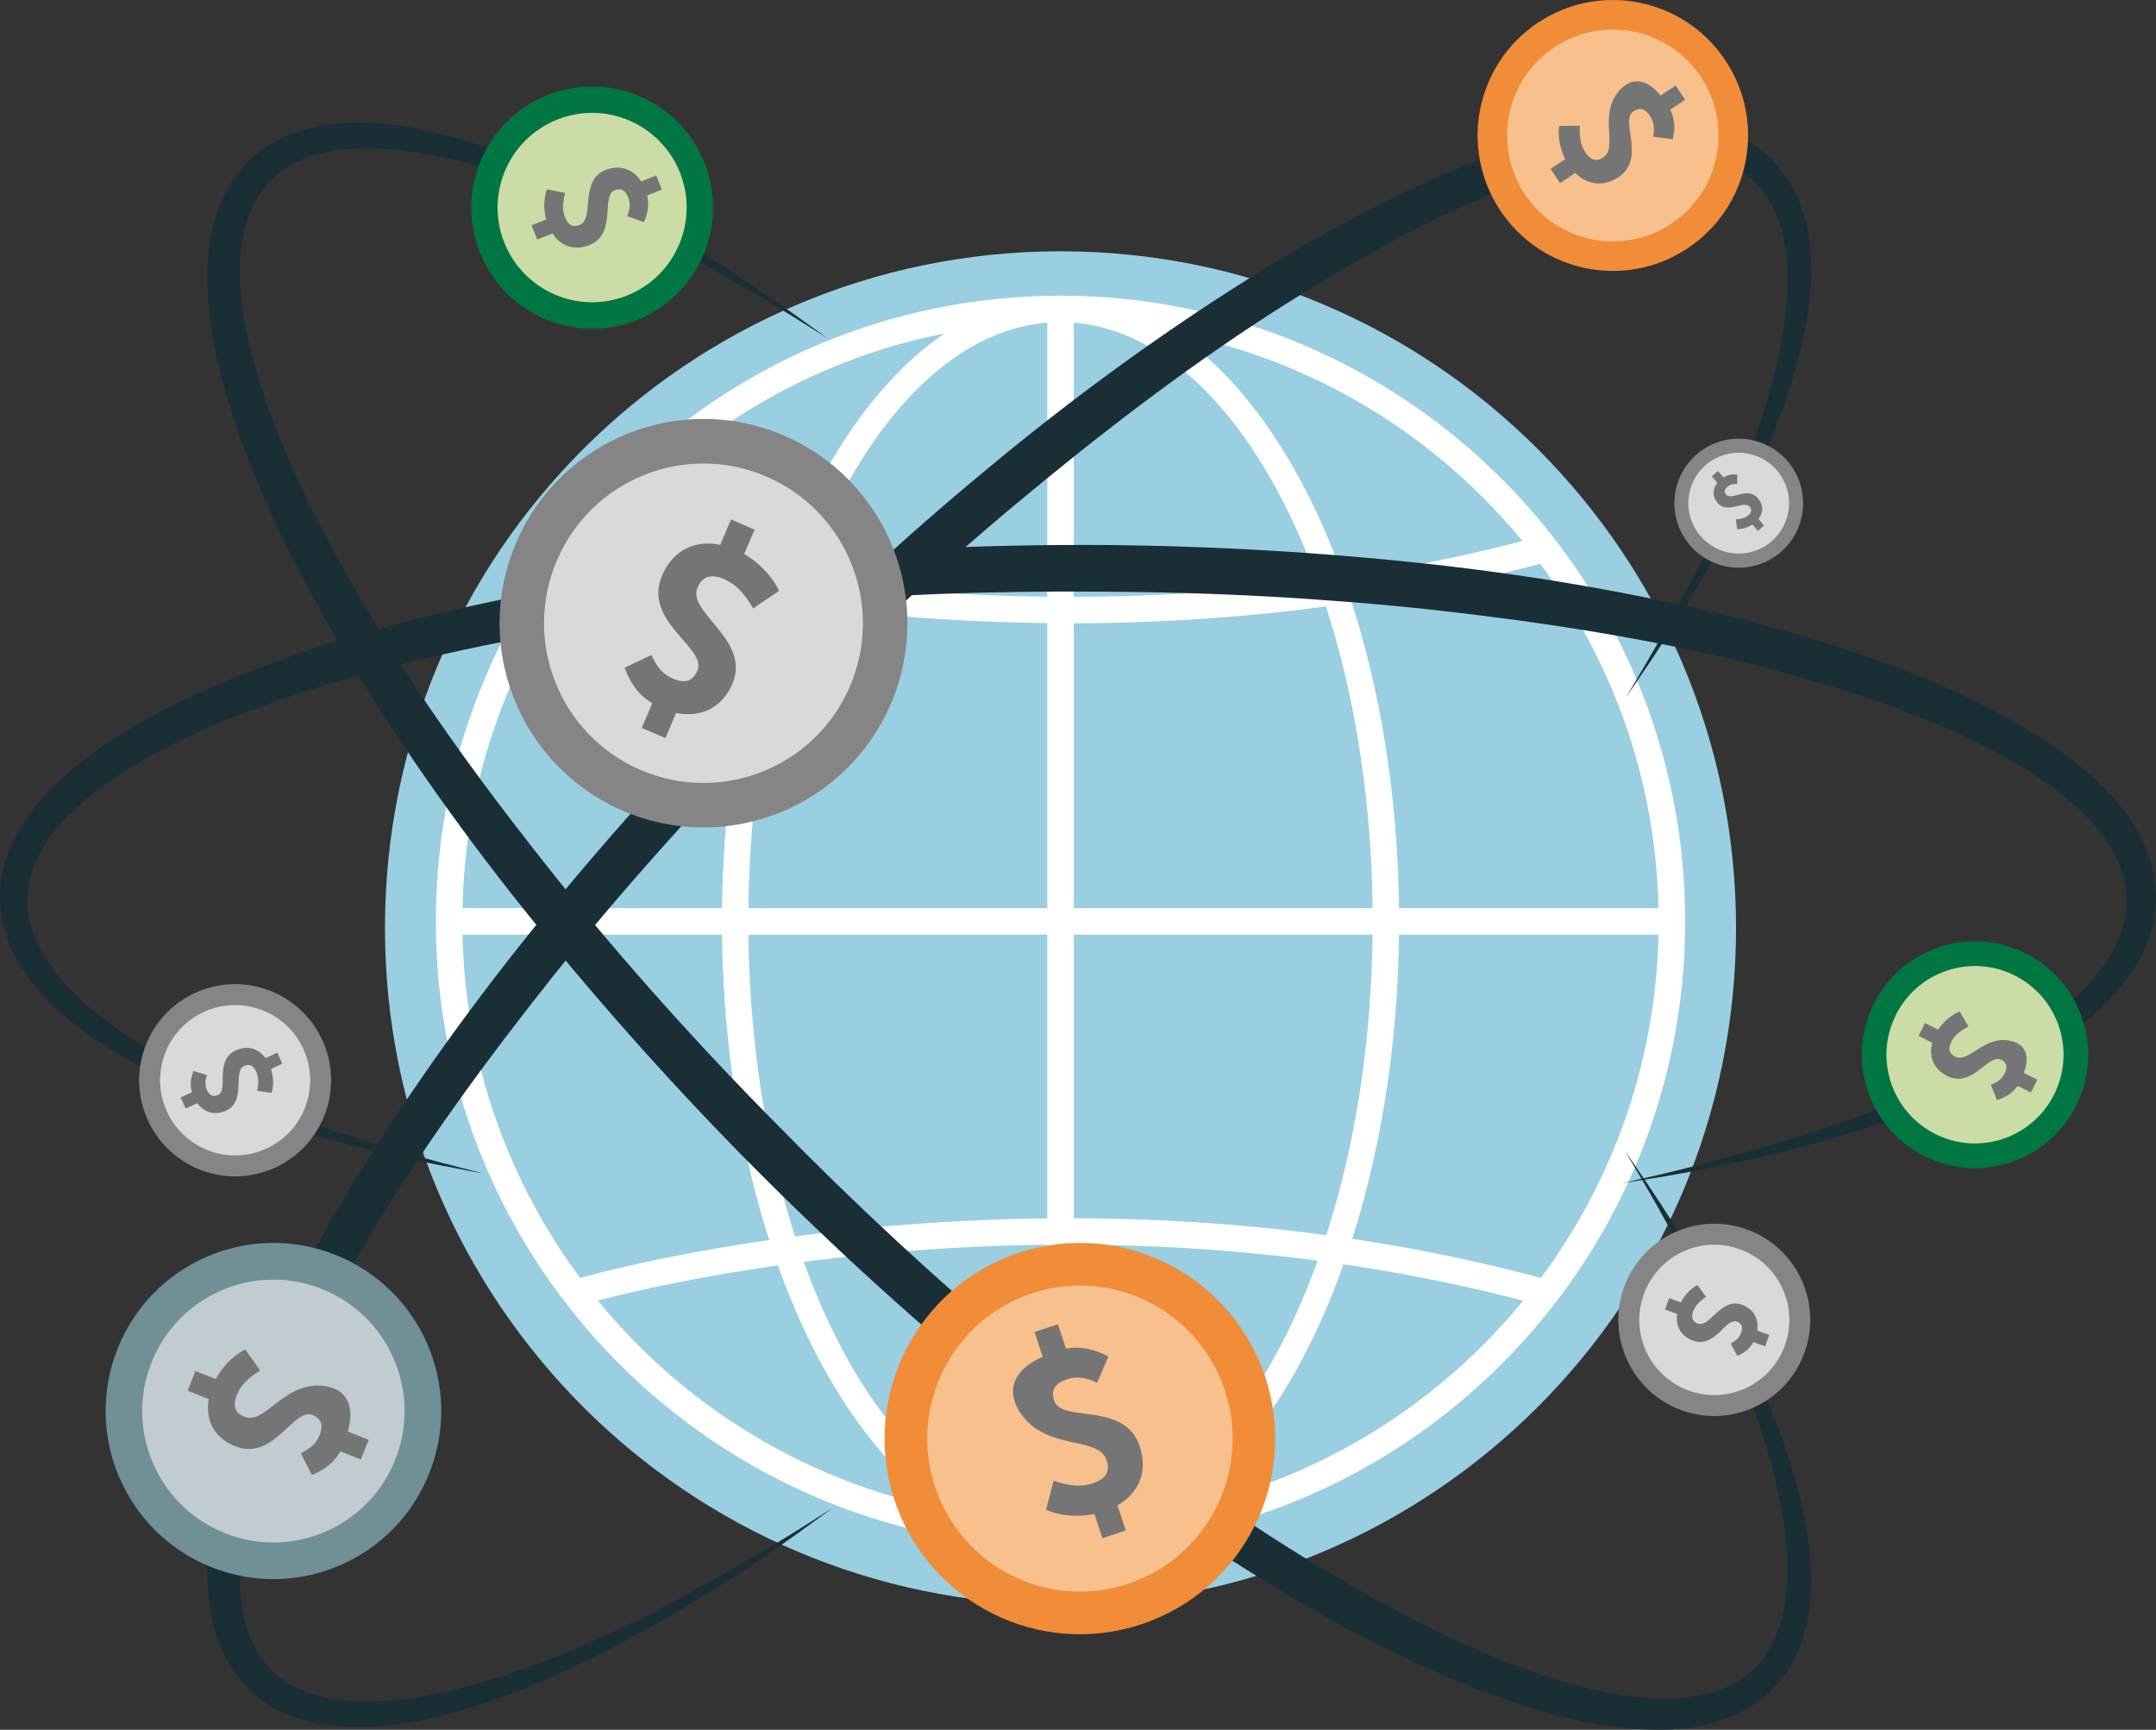
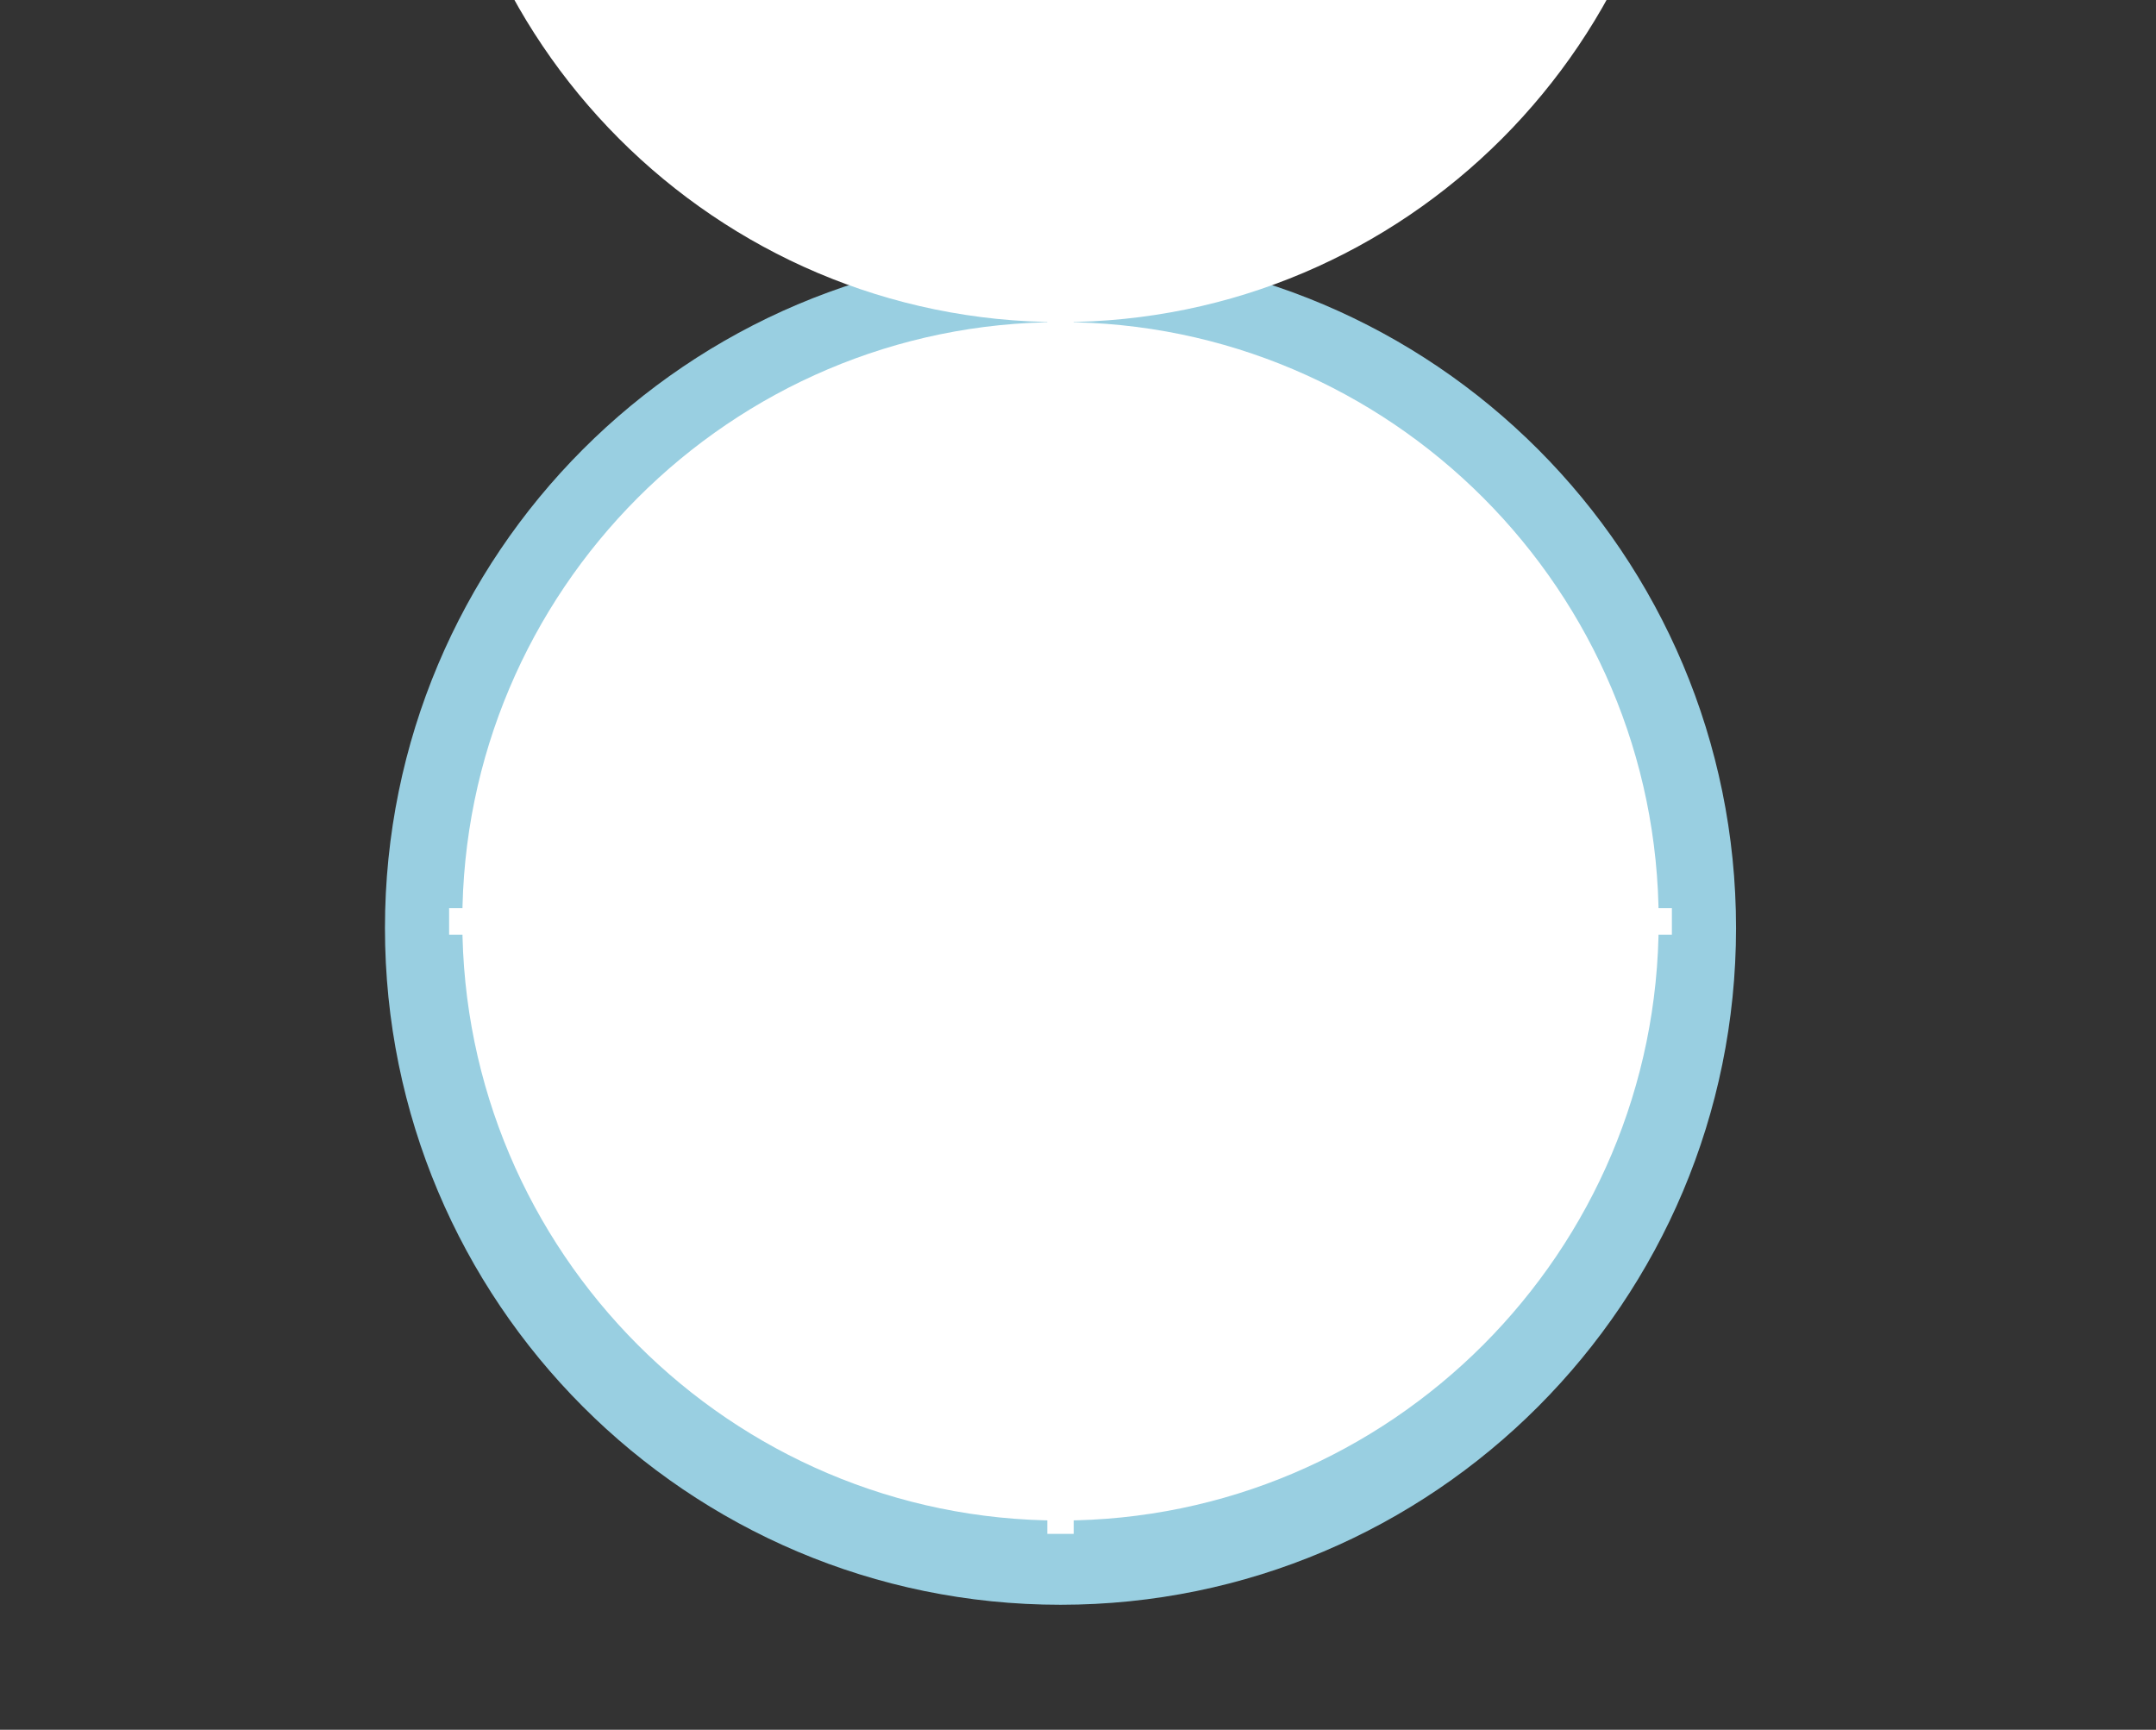
<svg xmlns="http://www.w3.org/2000/svg" id="Clouds" viewBox="0 0 316.6 254.01">
  <rect x="0" y="0" width="316.6" height="254.01" fill="#333333" stroke="none" />
  <defs>
    <style>
      .cls-1 {
        fill: #858585;
      }

      .cls-1, .cls-2, .cls-3, .cls-4, .cls-5, .cls-6, .cls-7, .cls-8, .cls-9, .cls-10, .cls-11, .cls-12, .cls-13 {
        stroke-width: 0px;
      }

      .cls-2 {
        fill: #c0cccf;
      }

      .cls-3 {
        fill: #708f96;
      }

      .cls-14 {
        clip-path: url(#clippath);
      }

      .cls-4 {
        fill: none;
      }

      .cls-5 {
        fill: #f8c08d;
      }

      .cls-6 {
        fill: #99cfe1;
      }

      .cls-7 {
        fill: #d9d9d9;
      }

      .cls-15 {
        clip-path: url(#clippath-1);
      }

      .cls-8 {
        fill: #1a2e35;
      }

      .cls-9 {
        fill: #007642;
      }

      .cls-10 {
        fill: #cbdca6;
      }

      .cls-11 {
        fill: #757575;
      }

      .cls-12 {
        fill: #f18c38;
      }

      .cls-13 {
        fill: #fff;
      }
    </style>
    <clipPath id="clippath">
      <rect class="cls-4" width="316.6" height="254.01" />
    </clipPath>
    <clipPath id="clippath-1">
-       <rect class="cls-4" width="316.6" height="254.01" />
-     </clipPath>
+       </clipPath>
  </defs>
  <g class="cls-14">
    <path class="cls-6" d="M254.93,136.27c0,54.88-44.41,99.38-99.2,99.38s-99.2-44.49-99.2-99.38,44.41-99.37,99.2-99.37,99.2,44.48,99.2,99.37" />
-     <path class="cls-13" d="M155.73,47.3c-48.44,0-87.84,39.48-87.84,87.99s39.41,87.99,87.84,87.99,87.84-39.47,87.84-87.99-39.41-87.99-87.84-87.99M155.73,227.18c-50.58,0-91.73-41.22-91.73-91.88s41.15-91.88,91.73-91.88,91.73,41.21,91.73,91.88-41.15,91.88-91.73,91.88" />
+     <path class="cls-13" d="M155.73,47.3c-48.44,0-87.84,39.48-87.84,87.99s39.41,87.99,87.84,87.99,87.84-39.47,87.84-87.99-39.41-87.99-87.84-87.99c-50.58,0-91.73-41.22-91.73-91.88s41.15-91.88,91.73-91.88,91.73,41.21,91.73,91.88-41.15,91.88-91.73,91.88" />
  </g>
  <rect class="cls-13" x="153.79" y="45.36" width="3.88" height="179.88" />
  <rect class="cls-13" x="65.95" y="133.36" width="179.56" height="3.89" />
  <g class="cls-15">
    <path class="cls-13" d="M155.73,47.3c-25.28,0-45.84,39.48-45.84,87.99s20.56,87.99,45.84,87.99,45.84-39.47,45.84-87.99-20.56-87.99-45.84-87.99M155.73,227.18c-27.41,0-49.71-41.22-49.71-91.88s22.3-91.88,49.71-91.88,49.72,41.21,49.72,91.88-22.31,91.88-49.72,91.88" />
    <path class="cls-13" d="M157.02,91.51c-41.95,0-72.15-8.84-72.6-8.97l1.11-3.73c.67.2,67.6,19.76,140.46,0l1.01,3.75c-24.77,6.72-48.86,8.97-69.98,8.97" />
-     <path class="cls-13" d="M225.98,191.61c-72.91-19.79-139.79-.21-140.46-.02l-1.12-3.72c.68-.2,68.63-20.09,142.59-.02l-1.01,3.75Z" />
    <path class="cls-8" d="M122.45,221.3s-1.65,1.2-4.74,3.45c-3.12,2.22-7.69,5.49-13.79,9.23-6.09,3.75-13.63,8.12-22.79,12.21-4.59,2.03-9.58,3.98-15.08,5.47-5.49,1.42-11.55,2.53-18.08,1.65-3.24-.46-6.63-1.54-9.56-3.7-.38-.25-.71-.55-1.06-.85l-.51-.45-.25-.23s-.3-.32-.23-.24l-.1-.12c-.53-.62-1.06-1.16-1.6-1.85-.53-.82-1.07-1.65-1.56-2.5l-1.11-2.53c-1.24-3.48-1.58-7.14-1.54-10.75.02-3.63.62-7.2,1.35-10.76,3.19-14.19,9.73-27.89,17.48-41.26,7.82-13.35,16.94-26.48,26.99-39.16,10.08-12.67,20.97-24.99,32.46-36.72,2.87-2.95,5.83-5.81,8.72-8.66,2.98-2.83,5.94-5.7,8.97-8.44,6.01-5.54,12.13-10.93,18.37-16.08,12.42-10.36,25.32-19.76,38.39-27.98,13.08-8.2,26.42-15.19,40.06-19.69,6.8-2.23,13.77-3.75,20.77-3.74,3.5.1,7.03.64,10.3,2,1.64.65,3.18,1.59,4.55,2.69l.99.87.49.44.13.1c.3.34.13.17.22.27l.18.23,1.43,1.81c.48.59.87,1.52,1.29,2.27.42.79.82,1.58,1,2.36.24.78.48,1.56.71,2.34.17.78.25,1.56.37,2.34.3,1.55.27,3.07.29,4.58.1,1.51-.17,2.96-.27,4.4-.7,5.73-2.21,10.93-3.86,15.68-3.44,9.48-7.53,17.2-10.99,23.46-3.56,6.22-6.64,10.92-8.77,14.11-2.15,3.17-3.3,4.86-3.3,4.86,0,0,1.04-1.76,2.98-5.05,1.95-3.3,4.63-8.22,7.91-14.54,3.14-6.37,6.84-14.23,9.74-23.63,1.39-4.71,2.6-9.81,2.99-15.18.02-1.34.21-2.7.08-4.06-.07-1.35-.08-2.73-.4-4.06-.13-.67-.21-1.35-.38-2l-.67-1.92c-.17-.68-.5-1.22-.81-1.76-.35-.55-.48-1.09-.98-1.68-3.3-4.71-9.06-6.36-15.24-6.3-6.2.18-12.7,1.69-19.12,3.99-12.9,4.61-25.74,11.77-38.45,19.95-12.71,8.2-25.17,17.77-37.4,27.98-6.12,5.1-12.13,10.44-18.04,15.94-2.98,2.73-5.85,5.54-8.77,8.33-2.91,2.88-5.78,5.71-8.6,8.62-11.39,11.52-22.19,23.62-32.18,36.04-9.92,12.46-19.18,25.13-26.98,38.1-7.71,12.96-14.4,26.13-17.69,39.31-1.58,6.53-2.19,13.23-.47,18.87l.79,2.01.95,1.7c.44.6,1.01,1.24,1.5,1.86l.1.12c.13.15-.08-.08-.02-.02l.19.17.38.35c.25.24.49.48.78.67,2.16,1.72,4.85,2.72,7.63,3.21,5.61,1,11.37.16,16.67-.96,5.32-1.18,10.3-2.84,14.88-4.62,9.18-3.58,16.86-7.57,23.09-11.01,6.21-3.46,11.03-6.34,14.26-8.38,3.23-2.04,4.95-3.14,4.95-3.14" />
    <path class="cls-3" d="M31.06,230.14c-12.65-5.03-18.83-19.37-13.81-32.05,5.02-12.67,19.35-18.86,31.99-13.83,12.65,5.03,18.84,19.37,13.81,32.05-5.02,12.67-19.34,18.86-31.99,13.83" />
    <path class="cls-2" d="M33.04,225.14c-9.89-3.93-14.73-15.15-10.8-25.05,3.92-9.91,15.12-14.76,25.01-10.82,9.89,3.93,14.73,15.15,10.8,25.05-3.93,9.91-15.12,14.76-25.01,10.82" />
    <path class="cls-11" d="M44.16,213.4c1.41-.68,2.27-1.4,2.77-2.65.57-1.43.31-2.42-1.03-2.96-2.82-1.12-5.7,6.84-11.38,4.58-2.85-1.13-4.43-3.6-3.87-6.92l-3.09-1.23,1.14-2.89,2.98,1.18c.9-1.67,2.5-3.45,4.33-4.35l2.19,3.08c-1.73,1.07-2.84,2.15-3.41,3.57-.66,1.66-.27,2.69,1.1,3.23,3.06,1.22,5.73-5.09,11.47-4.54,3.84.36,4.72,3.29,3.71,6.71l3.07,1.22-1.15,2.89-3-1.2c-1.02,1.8-2.52,2.79-4.2,3.47l-1.62-3.2Z" />
    <path class="cls-12" d="M247.84,36.45c-9.13,6.09-21.46,3.61-27.53-5.54-6.08-9.14-3.6-21.49,5.53-27.58,9.13-6.08,21.45-3.6,27.53,5.54,6.08,9.15,3.6,21.5-5.53,27.58" />
    <path class="cls-5" d="M245.44,32.84c-7.14,4.76-16.78,2.82-21.53-4.32-4.75-7.15-2.81-16.81,4.32-21.57,7.14-4.76,16.78-2.82,21.53,4.33,4.74,7.14,2.81,16.8-4.32,21.56" />
    <path class="cls-11" d="M242.77,20.08c.2-1.24.12-2.15-.48-3.06-.69-1.03-1.47-1.32-2.43-.67-2.04,1.35,1.91,6.91-2.19,9.66-2.06,1.37-4.4,1.29-6.35-.61l-2.23,1.49-1.39-2.09,2.15-1.43c-.7-1.37-1.14-3.25-.89-4.87l3.04-.04c-.09,1.64.11,2.87.8,3.9.79,1.2,1.65,1.41,2.64.75,2.21-1.47-.73-6.14,2.26-9.7,2-2.38,4.34-1.63,6.14.62l2.22-1.47,1.39,2.08-2.17,1.45c.72,1.51.69,2.95.36,4.37l-2.86-.39Z" />
    <path class="cls-1" d="M262.56,67.79c3.36,4,2.85,9.97-1.14,13.34-4,3.37-9.96,2.86-13.32-1.14-3.36-4-2.85-9.98,1.14-13.35,4-3.37,9.96-2.85,13.32,1.15" />
    <path class="cls-7" d="M260.98,69.12c2.63,3.13,2.23,7.8-.9,10.43-3.12,2.63-7.79,2.23-10.42-.9-2.63-3.13-2.23-7.8.9-10.43,3.12-2.64,7.79-2.23,10.42.9" />
    <path class="cls-11" d="M255.1,71.07c-.6-.02-1.02.06-1.42.4-.45.38-.55.76-.19,1.18.75.9,3.17-1.27,4.67.53.76.9.85,2.02.06,3.04l.82.97-.91.77-.79-.94c-.61.4-1.47.71-2.26.68l-.17-1.43c.78-.05,1.35-.21,1.8-.59.52-.44.58-.86.21-1.28-.82-.97-3.28,1.13-4.7-.55-.78-.93-.77-2.02-.04-2.95l-.81-.97.91-.77.79.95c.67-.43,1.36-.49,2.05-.41l-.03,1.38Z" />
    <path class="cls-8" d="M238.77,169.21s1.14,1.69,3.29,4.84c2.12,3.18,5.2,7.87,8.75,14.08,3.46,6.25,7.54,13.96,10.99,23.4,1.64,4.74,3.17,9.92,3.88,15.64.32,2.85.47,5.86.02,8.95-.11.78-.23,1.55-.35,2.34-.23.77-.47,1.54-.7,2.33l-.36,1.17-.56,1.12c-.4.74-.74,1.52-1.2,2.23-1.97,2.88-4.57,5.13-7.99,6.61-3.25,1.39-6.77,2.01-10.26,2.08-6.99.09-13.96-1.42-20.75-3.62-13.62-4.46-26.95-11.41-40-19.58-13.06-8.18-25.93-17.56-38.35-27.87-12.43-10.3-24.51-21.39-36.02-33.06-11.48-11.68-22.36-23.97-32.44-36.59-10.07-12.63-19.21-25.7-27.03-39.01-7.75-13.33-14.38-26.93-17.69-41.05-.83-3.52-1.38-7.09-1.52-10.69-.18-3.57.09-7.23,1.19-10.73,1.05-3.47,3.14-6.76,5.82-9.05,2.84-2.41,6.16-3.63,9.39-4.25,6.52-1.11,12.61-.13,18.12,1.21,5.51,1.43,10.52,3.3,15.11,5.3,9.17,4.01,16.72,8.33,22.81,12.06,6.1,3.7,10.68,6.95,13.8,9.15,3.1,2.23,4.74,3.42,4.74,3.42,0,0-1.72-1.09-4.95-3.11-3.24-2.02-8.05-4.87-14.27-8.3-6.22-3.41-13.92-7.33-23.1-10.84-4.59-1.75-9.57-3.33-14.89-4.44-5.29-1.05-11.06-1.74-16.59-.57-2.71.6-5.38,1.77-7.33,3.56-2.08,1.92-3.49,4.33-4.26,7.19-.78,2.83-.99,5.96-.74,9.16.21,3.19.78,6.47,1.64,9.73,3.41,13.14,10.19,26.23,17.9,39.15,7.79,12.93,17.09,25.54,27,37.96,9.98,12.38,20.78,24.44,32.16,35.92,11.3,11.56,23.16,22.58,35.35,32.78,12.22,10.17,24.65,19.71,37.35,27.87,12.69,8.13,25.51,15.27,38.39,19.83,6.41,2.28,12.91,3.75,19.08,3.9,3.08.04,6.05-.41,8.67-1.43,2.48-.9,4.84-2.76,6.38-4.9,3.03-4.49,3.5-10.34,3.12-15.63-.41-5.37-1.63-10.46-3.02-15.15-2.92-9.37-6.6-17.21-9.74-23.57-3.28-6.31-5.95-11.22-7.89-14.5-1.94-3.3-2.98-5.05-2.98-5.05" />
    <path class="cls-12" d="M185.81,202.25c4.96,15.07-3.21,31.31-18.25,36.28-15.04,4.97-31.26-3.22-36.21-18.28-4.96-15.07,3.21-31.31,18.25-36.28,15.04-4.97,31.26,3.22,36.21,18.28" />
    <path class="cls-5" d="M179.88,204.21c3.88,11.78-2.51,24.48-14.27,28.37-11.75,3.89-24.44-2.51-28.32-14.3-3.87-11.78,2.51-24.48,14.27-28.37,11.76-3.88,24.44,2.52,28.32,14.3" />
    <path class="cls-11" d="M161.11,203.04c-1.66-.75-2.95-.99-4.44-.5-1.7.56-2.39,1.54-1.87,3.13,1.11,3.37,10.35,0,12.58,6.76,1.12,3.4.1,6.65-3.28,8.63l1.21,3.68-3.43,1.14-1.16-3.55c-2.17.44-4.95.35-7.11-.63l1.11-4.26c2.25.75,4.04.95,5.73.39,1.98-.66,2.6-1.76,2.06-3.39-1.2-3.65-8.82-1.34-12.61-6.87-2.54-3.71-.6-6.69,3.22-8.33l-1.2-3.65,3.43-1.13,1.18,3.58c2.37-.43,4.36.17,6.23,1.16l-1.64,3.84Z" />
    <path class="cls-1" d="M246.88,207.07c-7.3-2.69-11.05-10.8-8.37-18.12,2.69-7.32,10.78-11.07,18.09-8.39,7.3,2.69,11.05,10.8,8.36,18.12-2.68,7.32-10.78,11.07-18.08,8.39" />
    <path class="cls-7" d="M247.94,204.18c-5.71-2.1-8.64-8.44-6.54-14.16,2.1-5.73,8.43-8.67,14.14-6.56,5.71,2.1,8.64,8.44,6.54,14.16-2.09,5.73-8.43,8.66-14.14,6.56" />
    <path class="cls-11" d="M254.12,197.3c.79-.41,1.28-.84,1.54-1.56.3-.82.14-1.39-.63-1.67-1.63-.6-3.16,3.99-6.44,2.78-1.65-.6-2.58-1.99-2.31-3.9l-1.78-.66.61-1.67,1.72.63c.49-.97,1.38-2.01,2.42-2.55l1.29,1.73c-.97.64-1.59,1.28-1.89,2.1-.36.96-.12,1.54.67,1.83,1.77.65,3.4-3.91,6.49-2.76,1.69.62,2.49,2.04,2.23,3.78l1.77.65-.61,1.67-1.73-.63c-.56,1.05-1.4,1.63-2.35,2.04l-.97-1.81Z" />
-     <path class="cls-9" d="M93.54,47c-9.1,3.64-19.43-.8-23.07-9.92-3.64-9.12.8-19.47,9.9-23.11,9.11-3.64,19.44.79,23.07,9.91,3.64,9.13-.8,19.47-9.9,23.11" />
    <path class="cls-10" d="M92.1,43.39c-7.12,2.85-15.19-.63-18.04-7.75-2.84-7.13.62-15.22,7.74-18.07,7.11-2.85,15.19.62,18.04,7.75,2.84,7.13-.62,15.22-7.74,18.07" />
    <path class="cls-11" d="M92.11,31.74c.4-1.05.5-1.86.14-2.76-.41-1.03-1.04-1.43-2-1.04-2.04.82.4,6.41-3.69,8.04-2.06.82-4.1.32-5.45-1.7l-2.22.89-.83-2.08,2.14-.86c-.36-1.32-.4-3.05.12-4.43l2.67.53c-.38,1.42-.43,2.53-.02,3.56.48,1.2,1.19,1.54,2.17,1.14,2.21-.88-.09-6.53,3.76-8.06,2.1-.84,4.05-.18,5.26,1.67l2.2-.88.83,2.08-2.16.87c.35,1.45.06,2.71-.48,3.9l-2.43-.87Z" />
    <path class="cls-8" d="M70.86,172.3s-2-.38-5.74-1.09c-3.74-.74-9.24-1.89-16.12-3.75-6.86-1.96-15.18-4.52-24.29-8.77-4.51-2.19-9.24-4.77-13.79-8.31-2.24-1.79-4.47-3.81-6.34-6.31-.47-.63-.93-1.26-1.4-1.89-.38-.71-.77-1.43-1.15-2.15l-.57-1.09-.4-1.2c-.25-.8-.55-1.59-.73-2.42-.64-3.43-.4-6.87.98-10.33,1.31-3.29,3.37-6.23,5.78-8.74,4.88-5.01,10.87-8.88,17.23-12.14,12.78-6.5,27.11-11.02,42.11-14.5,15.01-3.46,30.73-5.94,46.79-7.45,16.06-1.51,32.43-2.23,48.8-2.13,16.36.13,32.74,1.11,48.77,2.89,16.02,1.81,31.72,4.57,46.65,8.45,14.89,3.93,29.18,8.86,41.48,16.49,3.07,1.9,5.97,4.04,8.62,6.48,2.65,2.4,5.05,5.17,6.72,8.42,1.72,3.2,2.56,7.01,2.28,10.53-.32,3.72-1.8,6.93-3.64,9.66-3.83,5.4-8.82,9.02-13.66,11.98-4.9,2.89-9.77,5.12-14.42,6.95-9.32,3.66-17.7,5.95-24.63,7.64-6.93,1.7-12.46,2.65-16.21,3.3-3.77.61-5.77.93-5.77.93,0,0,1.98-.45,5.7-1.31,3.71-.86,9.12-2.25,15.94-4.23,6.8-2,15.02-4.67,23.98-8.7,4.48-2.01,9.12-4.42,13.66-7.41,4.48-3,9.05-6.61,12.13-11.34,1.48-2.35,2.54-5.06,2.67-7.72.1-2.83-.59-5.53-2.06-8.1-1.44-2.56-3.51-4.92-5.95-7-2.41-2.11-5.12-4.02-8.03-5.72-11.68-6.88-25.72-11.33-40.29-14.99-14.64-3.63-30.12-5.96-45.89-7.72-15.79-1.68-31.94-2.56-48.1-2.62-16.15-.17-32.31.45-48.14,1.87-15.82,1.46-31.34,3.52-46.08,6.74-14.71,3.24-28.82,7.27-41.14,13.17-6.15,2.93-11.78,6.49-16.24,10.76-2.21,2.15-3.99,4.58-5.12,7.15-1.12,2.39-1.47,5.37-1.06,7.97,1.04,5.33,4.82,9.79,8.83,13.27,4.08,3.5,8.54,6.23,12.83,8.57,8.68,4.55,16.82,7.49,23.53,9.77,6.76,2.14,12.12,3.72,15.82,4.67,3.69.95,5.66,1.46,5.66,1.46" />
    <path class="cls-9" d="M282.54,169.75c-8.2-4.14-11.49-14.15-7.37-22.37,4.13-8.21,14.13-11.52,22.33-7.37,8.2,4.14,11.5,14.15,7.37,22.37s-14.13,11.52-22.33,7.37" />
    <path class="cls-10" d="M284.17,166.51c-6.41-3.24-8.99-11.07-5.76-17.49,3.23-6.42,11.05-9.01,17.46-5.77,6.42,3.24,8.99,11.07,5.76,17.49-3.23,6.42-11.05,9.01-17.46,5.77" />
    <path class="cls-11" d="M292.34,159.28c.99-.37,1.62-.81,2.02-1.62.47-.93.36-1.62-.51-2.05-1.83-.93-4.24,4.25-7.92,2.39-1.85-.93-2.76-2.68-2.19-4.88l-2-1.01.94-1.88,1.93.97c.7-1.07,1.89-2.17,3.17-2.66l1.29,2.2c-1.23.62-2.04,1.28-2.51,2.2-.55,1.08-.34,1.78.55,2.23,1.98,1,4.16-3.07,7.98-2.36,2.56.48,2.98,2.49,2.09,4.73l1.99,1.01-.94,1.88-1.95-.98c-.8,1.14-1.86,1.72-3.03,2.08l-.9-2.25Z" />
-     <path class="cls-1" d="M28.61,145.82c7.07-3.27,15.44-.19,18.71,6.88,3.27,7.07.19,15.46-6.87,18.74-7.07,3.27-15.45.19-18.71-6.88-3.27-7.07-.2-15.47,6.87-18.74" />
    <path class="cls-7" d="M29.9,148.61c5.52-2.56,12.07-.15,14.63,5.38,2.56,5.54.15,12.1-5.37,14.65-5.53,2.57-12.07.15-14.63-5.38-2.56-5.54-.15-12.1,5.37-14.65" />
    <path class="cls-11" d="M30.39,157.86c-.27.86-.32,1.5,0,2.19.36.8.88,1.09,1.63.74,1.58-.73-.59-5.05,2.58-6.53,1.59-.74,3.23-.43,4.39,1.12l1.73-.8.74,1.62-1.66.77c.33,1.04.44,2.4.09,3.51l-2.13-.3c.24-1.14.23-2.03-.14-2.83-.43-.93-1-1.16-1.77-.82-1.71.79.36,5.17-2.64,6.56-1.62.75-3.2.32-4.24-1.1l-1.71.79-.74-1.62,1.67-.78c-.34-1.14-.16-2.15.22-3.11l1.96.59Z" />
    <path class="cls-1" d="M75.79,79.69c6.52-15.22,24.12-22.27,39.32-15.73,15.19,6.53,22.23,24.16,15.71,39.38-6.52,15.22-24.13,22.27-39.32,15.73-15.19-6.53-22.23-24.16-15.71-39.38" />
    <path class="cls-7" d="M81.79,82.27c5.1-11.91,18.86-17.41,30.74-12.3,11.88,5.11,17.38,18.89,12.29,30.8-5.1,11.9-18.86,17.41-30.74,12.3-11.88-5.11-17.39-18.89-12.29-30.8" />
    <path class="cls-11" d="M95.66,96.18c.78,1.73,1.62,2.82,3.13,3.46,1.71.74,2.93.46,3.62-1.16,1.46-3.4-8.1-7.16-5.17-14,1.47-3.44,4.51-5.27,8.52-4.48l1.59-3.72,3.46,1.5-1.53,3.57c2,1.16,4.1,3.16,5.12,5.42l-3.8,2.57c-1.25-2.15-2.51-3.54-4.23-4.28-2-.86-3.24-.42-3.94,1.23-1.58,3.68,7.88,7.67,5.12,14.11-1.5,3.51-4.61,5.05-8.26,4.29l-1.58,3.69-3.47-1.49,1.54-3.61c-2.15-1.31-3.3-3.16-4.06-5.23l3.94-1.87Z" />
  </g>
</svg>